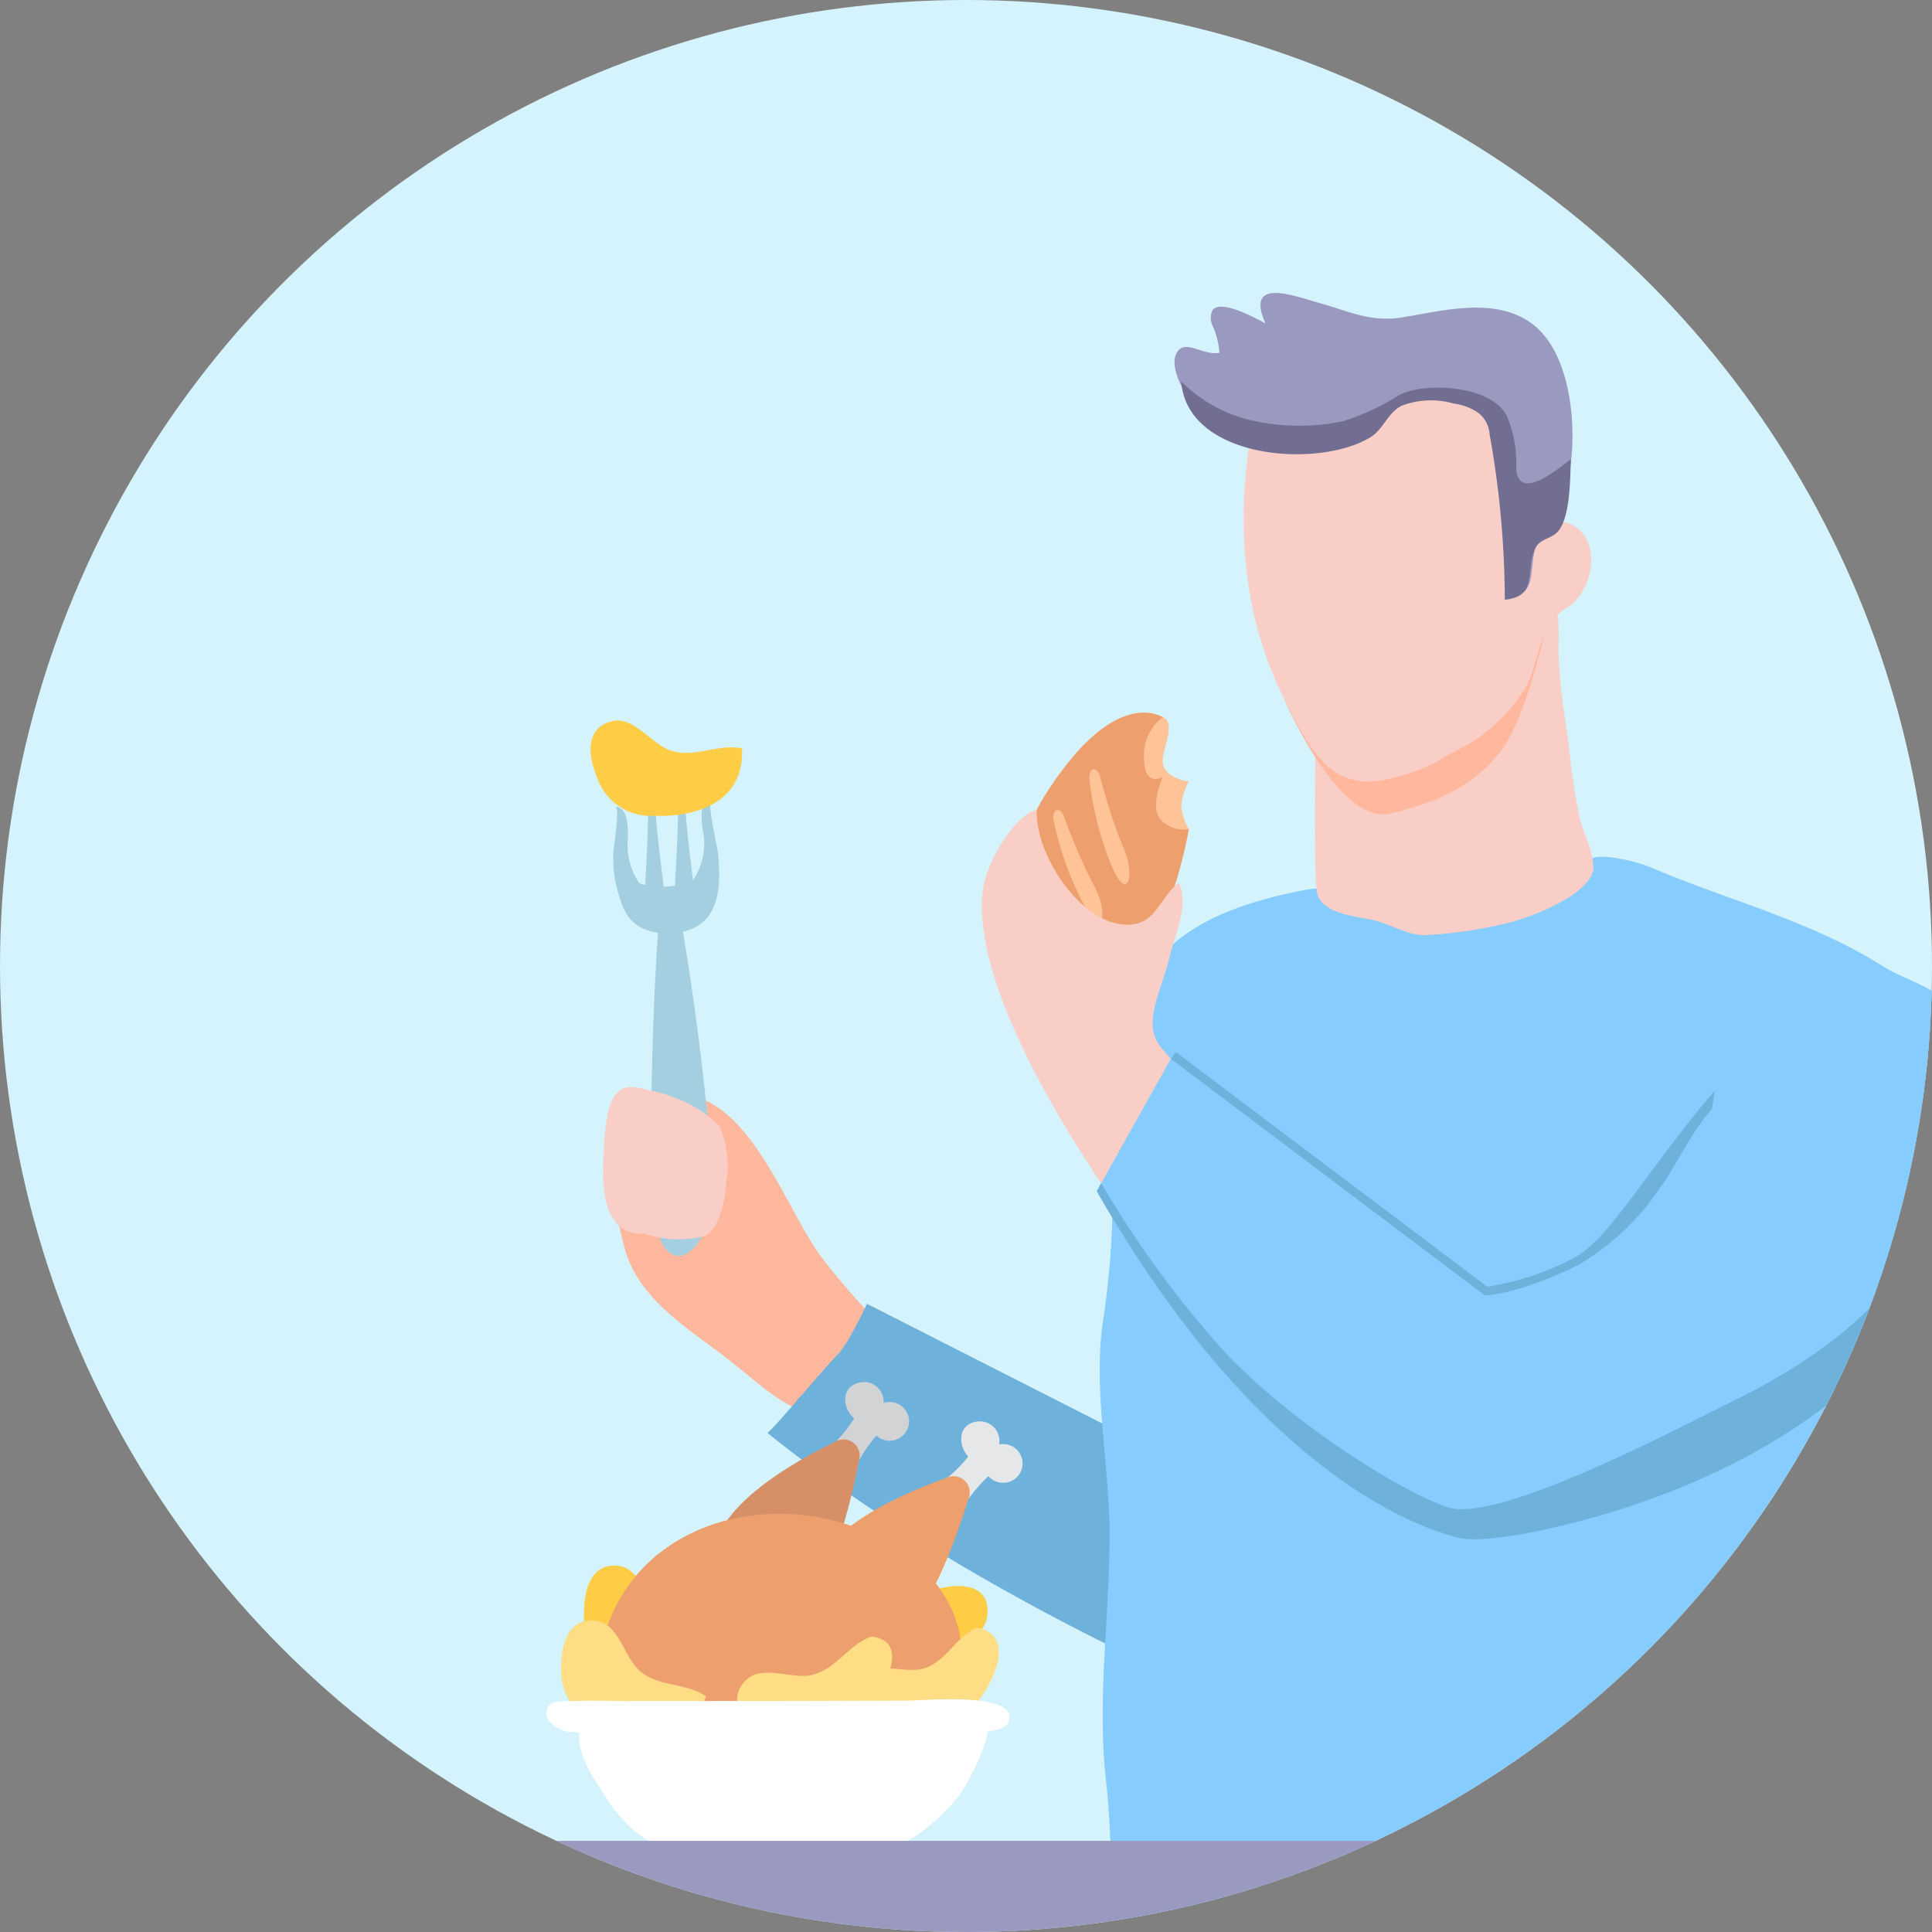
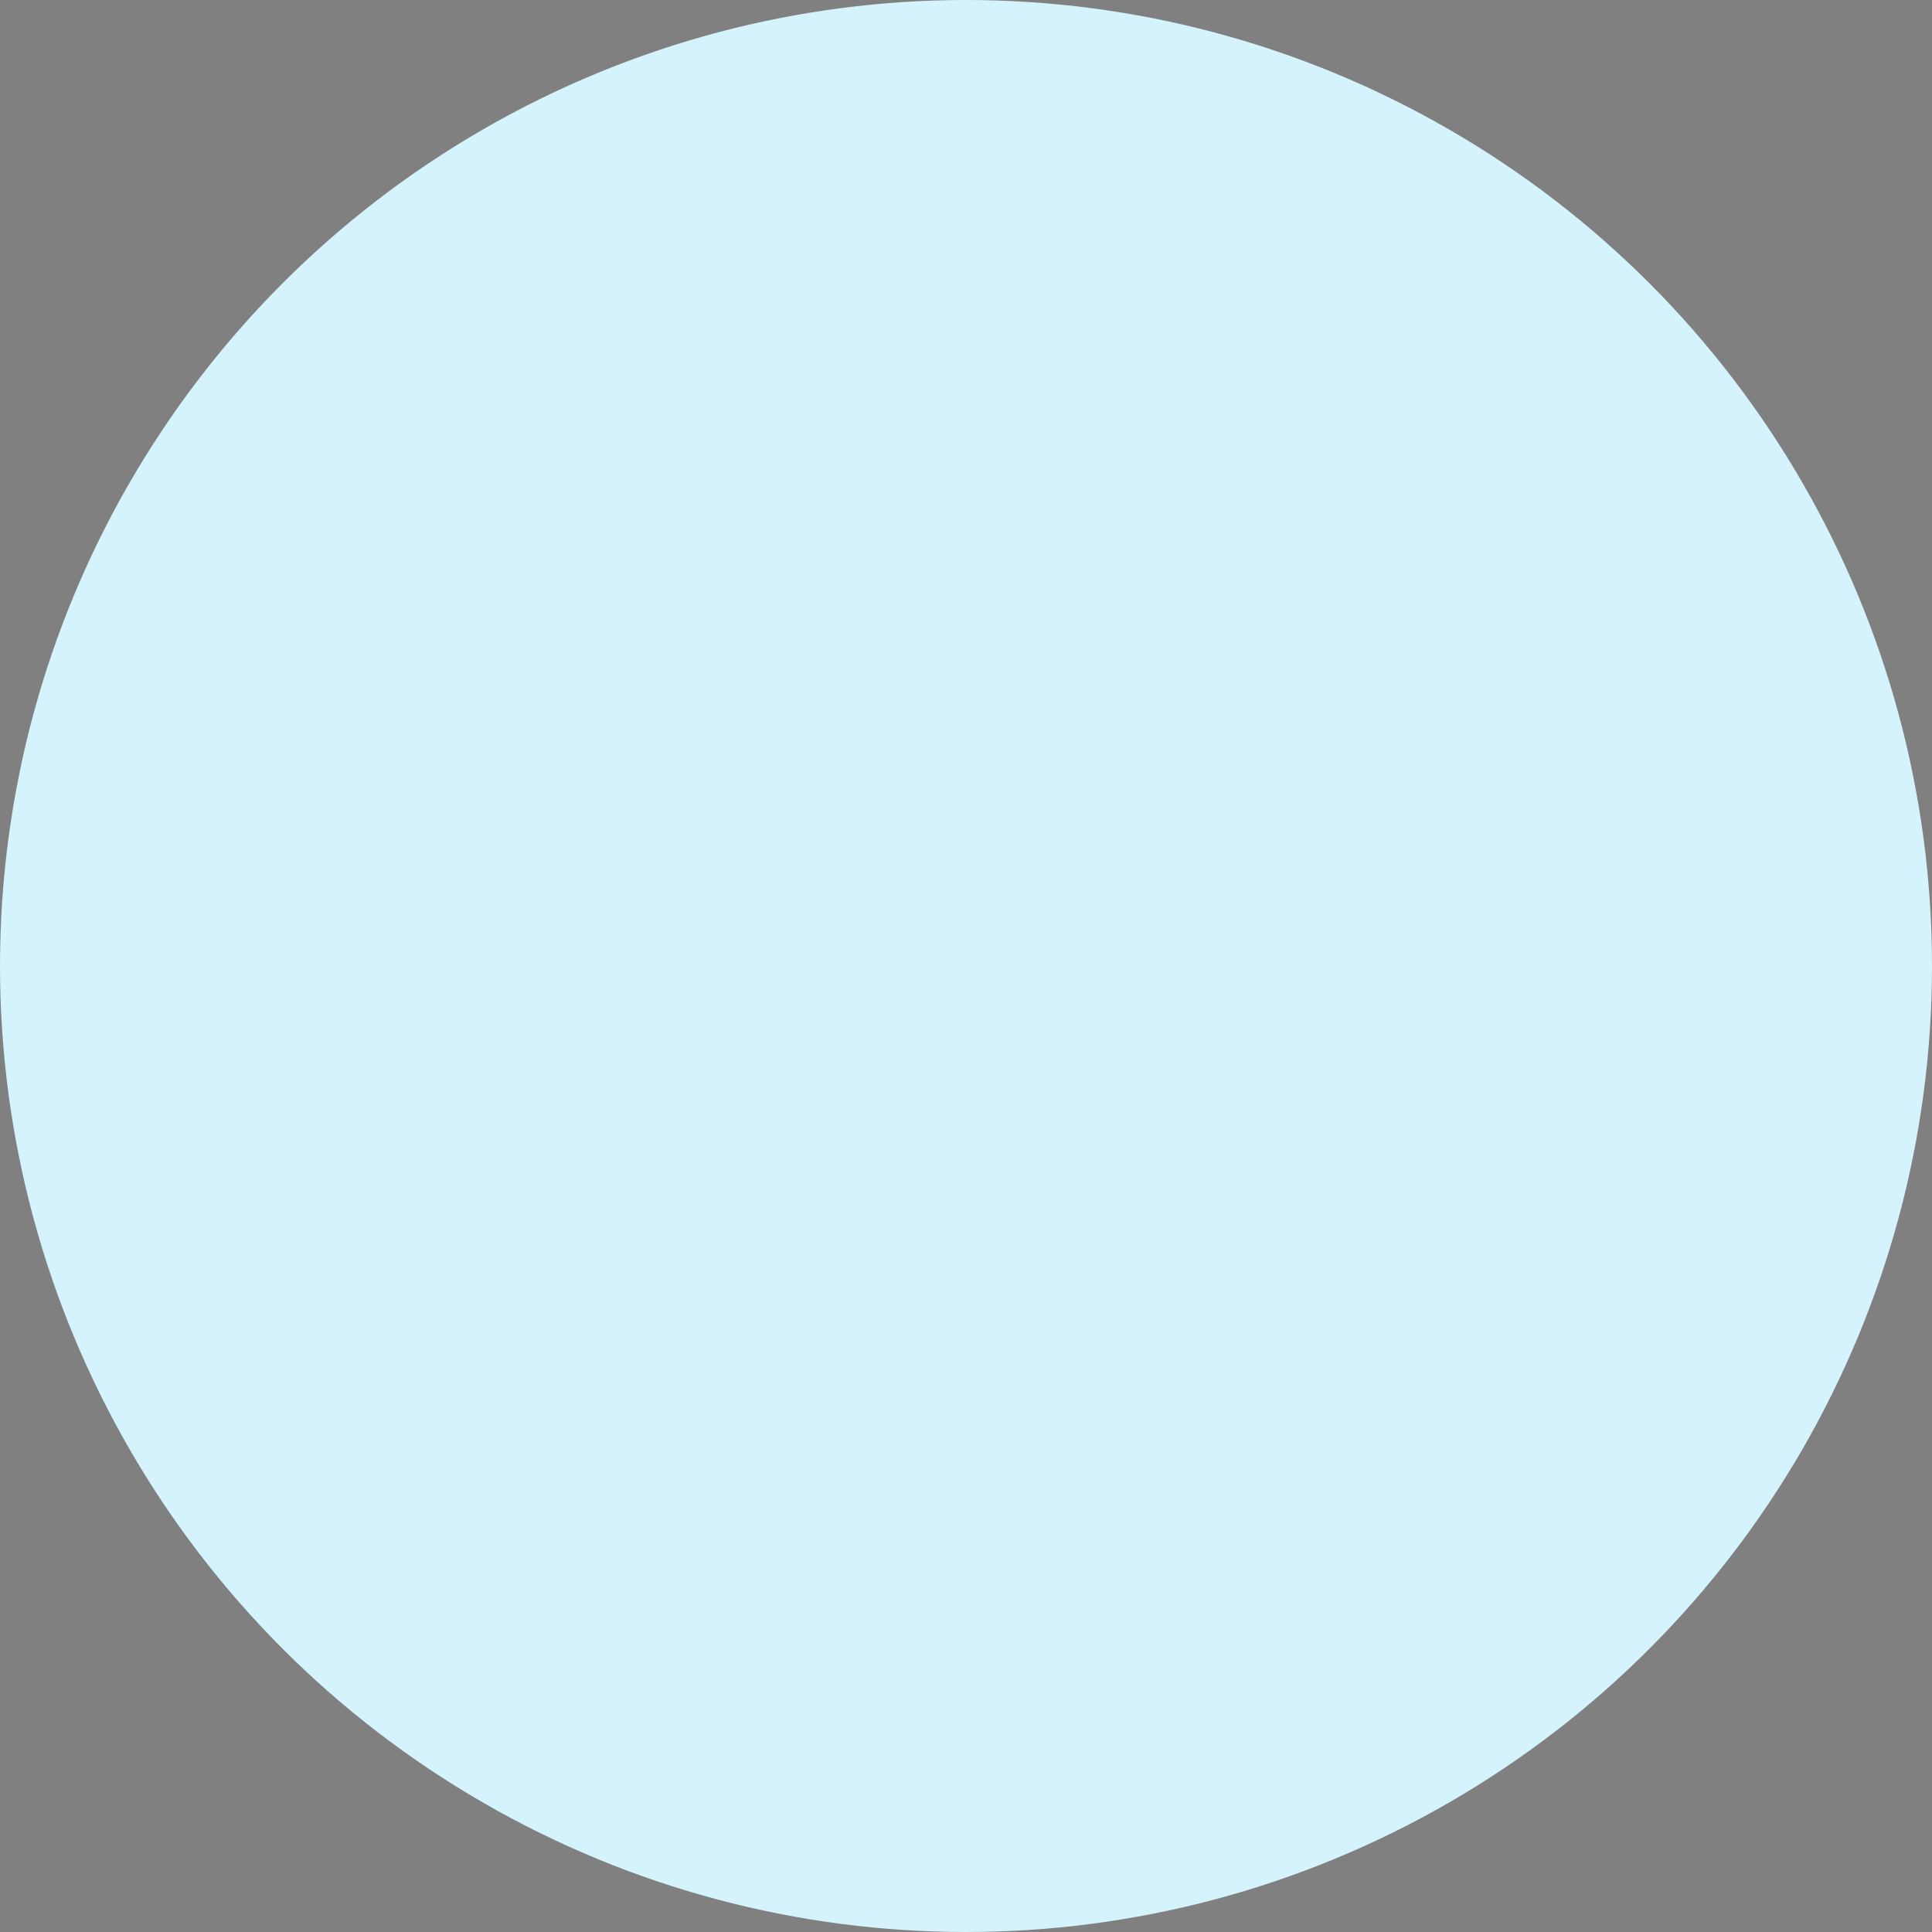
<svg xmlns="http://www.w3.org/2000/svg" width="115" height="115" viewBox="0 0 115 115">
  <rect x="0" y="0" width="115" height="115" fill="#808080" stroke="none" />
  <defs>
    <clipPath id="clip-path">
-       <circle id="Ellipse_782" data-name="Ellipse 782" cx="57.5" cy="57.5" r="57.5" transform="translate(-1341.11 1938.83)" fill="none" />
-     </clipPath>
+       </clipPath>
  </defs>
  <g id="Nutrition" transform="translate(1341.11 -1938.83)">
    <circle id="Ellipse_781" data-name="Ellipse 781" cx="57.5" cy="57.5" r="57.5" transform="translate(-1341.11 1938.83)" fill="#d4f3fc" />
    <g id="Group_7699" data-name="Group 7699">
      <g id="Group_7698" data-name="Group 7698" clip-path="url(#clip-path)">
        <g id="Group_7697" data-name="Group 7697">
          <g id="Group_7696" data-name="Group 7696">
            <path id="Path_13324" data-name="Path 13324" d="M-1267.132,2123.341c.026-2.869.563-7.379-1.858-9.574-1.278-1.158-7.441-1.747-8.455-.24a2.637,2.637,0,0,0-.284,2.1c.8,3.677,1.269,7.778,2.417,11.319.564,1.741,1.566,10.257,1.707,10.655,1.024,2.9,5.174,1.886,6.478-.46C-1266.021,2135.153-1267.151,2125.438-1267.132,2123.341Z" fill="#22272e" />
            <g id="Group_7695" data-name="Group 7695">
              <g id="Group_7680" data-name="Group 7680">
                <g id="Group_7675" data-name="Group 7675">
                  <path id="Path_13325" data-name="Path 13325" d="M-1300.079,2004.044c-.881-.145-.44,2.076-1.17,1.538-.164-.12-.715-1.109-.994-.9a5.19,5.19,0,0,0-1.129,1.187c-1.586,2.247-1.233,4.661-.575,7.195.809,3.116,3.836,4.851,6.259,6.738,2.141,1.667,4.318,3.983,7.051,3.216.541-.153,4.639-2.263,4.892-1.957-2.363-2.856-4.143-4.387-6.411-7.327C-1294.168,2011.126-1296.271,2004.67-1300.079,2004.044Z" fill="#ffb89e" />
                </g>
                <g id="Group_7676" data-name="Group 7676">
                  <path id="Path_13326" data-name="Path 13326" d="M-1301.681,1992.614c-.124-.011,0,.012-.124-.011-.5,5.493-.772,16.787-.29,19.048.678,3.185,2.651,2.047,3.269-.576.464-1.969-.886-13.043-1.942-18.459A1.789,1.789,0,0,1-1301.681,1992.614Z" fill="#a3cfe0" />
                </g>
                <g id="Group_7677" data-name="Group 7677">
                  <path id="Path_13327" data-name="Path 13327" d="M-1298.743,1986.361c-.735.116-.627,1.226-.557,1.75a3.942,3.942,0,0,1-.536,3.078,4.367,4.367,0,0,1-3.215.222,4,4,0,0,1-.686-2.653c0-.58.059-1.86-.754-1.919.3.022-.088,2.393-.1,2.628a7.283,7.283,0,0,0,.313,2.626c.209.62.535,2.474,3.274,2.271,3.094-.228,2.709-3.385,2.657-4.579C-1298.357,1989.459-1299.1,1986.418-1298.743,1986.361Z" fill="#a3cfe0" />
                </g>
                <g id="Group_7678" data-name="Group 7678">
                  <path id="Path_13328" data-name="Path 13328" d="M-1302.542,1987.126c.039,1.16-.2,4.913-.2,5l1.191-.07c0-.108-.494-3.761-.531-4.886Z" fill="#a3cfe0" />
                </g>
                <g id="Group_7679" data-name="Group 7679">
                  <path id="Path_13329" data-name="Path 13329" d="M-1300.761,1987.03c.038,1.159-.2,4.913-.2,5l1.191-.071c-.005-.107-.494-3.76-.532-4.886Z" fill="#a3cfe0" />
                </g>
                <path id="Path_13330" data-name="Path 13330" d="M-1301.277,1983.473c-1.049-.394-2.134-2.006-3.376-1.719-1.729.4-1.4,2.218-.908,3.372a3.364,3.364,0,0,0,3.344,2.262c2.731.107,5.416-.909,5.278-4.011C-1298.433,1983.072-1299.821,1984.02-1301.277,1983.473Z" fill="#ffcc46" />
                <path id="Path_13331" data-name="Path 13331" d="M-1298.3,2005.857a6.794,6.794,0,0,0-2.485-1.621,7.962,7.962,0,0,0-1.692-.509c-.182-.042-.354-.082-.5-.122-1.89-.506-1.981,1.58-2.151,2.89v.008c-.073,1.788-.6,5.876,2.356,5.759a6.379,6.379,0,0,0,3.363.2c1-.137,1.435-1.909,1.525-3.27A5.706,5.706,0,0,0-1298.3,2005.857Z" fill="#f9cec7" />
                <path id="Path_13332" data-name="Path 13332" d="M-1258.592,2016.779a15.916,15.916,0,0,0-10.012-3.907c-.779,2.369-1.53,4.746-2.318,7.112-.593,3.273-.924,5.433-.924,5.433l-14.091-7.166-3.568-1.815c-.39.822-.785,1.592-1.158,2.214-.14.232-.313.478-.5.726-.366.341-1.321,1.45-2.248,2.521-.09.089-.176.18-.267.268l.02.017c-.776.9-1.491,1.708-1.767,1.944,12.133,9.786,28.023,16.166,28.023,16.166a111.371,111.371,0,0,0,9.863-22.6C-1257.878,2017.375-1258.232,2017.073-1258.592,2016.779Z" fill="#6eb2db" />
              </g>
              <path id="Path_13333" data-name="Path 13333" d="M-1301.755,2034.956c-.813-.77-1.188-2.677-2.444-2.9-1.748-.3-2.155,1.5-2.145,2.756a3.362,3.362,0,0,0,2.2,3.383c2.475,1.158,5.345,1.264,6.422-1.649C-1298.978,2035.691-1300.625,2036.025-1301.755,2034.956Z" fill="#ffcc46" />
              <path id="Path_13334" data-name="Path 13334" d="M-1284.766,2037.786c.64-.893,2.253-1.5,2.416-2.758.227-1.745-1.311-1.911-2.378-1.74a3.4,3.4,0,0,0-2.834,2.585c-.941,2.565-.981,5.38,1.512,6.058C-1285.341,2040.591-1285.654,2039.026-1284.766,2037.786Z" fill="#ffcc46" />
              <path id="Path_13335" data-name="Path 13335" d="M-1290.065,2025.915a9.77,9.77,0,0,1,1.12-1.636,1.159,1.159,0,0,0,1.927-1.067,1.167,1.167,0,0,0-1.38-.905,1.19,1.19,0,0,0-.118.031,1.163,1.163,0,0,0-.022-.32,1.167,1.167,0,0,0-1.38-.9c-1.171.244-1.062,1.529-.349,2.136a7.43,7.43,0,0,1-1.16,1.454A6.437,6.437,0,0,1-1290.065,2025.915Z" fill="#d1d3d4" fill-rule="evenodd" />
              <path id="Path_13336" data-name="Path 13336" d="M-1291.418,2024.663c-3.531,1.715-6.134,3.692-6.929,5.592-1.332,3.185,1.962,5.529,4.945,3.99,1.3-.672,2.559-4.035,3.433-8.537A.959.959,0,0,0-1291.418,2024.663Z" fill="#d68f67" fill-rule="evenodd" />
              <path id="Path_13337" data-name="Path 13337" d="M-1283.938,2036.417c.253,1.9-.791,3.794-2.537,5.282h-17.194v.516a4.551,4.551,0,0,1-1.806-4.265c.656-5.92,5.667-9.178,11.158-9.006C-1289.159,2029.1-1284.486,2032.321-1283.938,2036.417Z" fill="#eda06d" fill-rule="evenodd" />
              <path id="Path_13338" data-name="Path 13338" d="M-1283.566,2028.193a9.773,9.773,0,0,1,1.291-1.5,1.16,1.16,0,0,0,2.032-.852,1.167,1.167,0,0,0-1.274-1.049,1.144,1.144,0,0,0-.12.018,1.227,1.227,0,0,0,.013-.321,1.167,1.167,0,0,0-1.274-1.049c-1.191.115-1.222,1.4-.579,2.085a7.4,7.4,0,0,1-1.312,1.319A6.425,6.425,0,0,1-1283.566,2028.193Z" fill="#e6e7e8" fill-rule="evenodd" />
              <path id="Path_13339" data-name="Path 13339" d="M-1284.775,2026.8c-3.7,1.322-6.5,3-7.495,4.806-1.671,3.021,1.349,5.709,4.481,4.5,1.367-.527,2.983-3.733,4.341-8.114A.959.959,0,0,0-1284.775,2026.8Z" fill="#eda06d" fill-rule="evenodd" />
              <path id="Path_13340" data-name="Path 13340" d="M-1237.838,2091.1c-5.052-.005-10.231-.45-15.131,1.053-3.881,1.192-7.631,2.838-8.488,8.333-.444,2.854,8.69,6.03,20.925,5.795,20.689-.4,20.8-7.248,20.2-9.309C-1221.989,2091.364-1233.32,2091.1-1237.838,2091.1Zm14.65,7.067c-.252,3.8-10.251,3.978-12.735,4.148a62.252,62.252,0,0,1-16.207-.754h-.012c-3.261-.623-8.57-2.286-3.879-5.45,3.4-2.293,7.588-3.081,11.624-3.184,4.377-.111,8.081-.794,12.277.569C-1229.8,2094.245-1222.952,2094.6-1223.188,2098.166Z" fill="#a9d4e7" />
              <path id="Path_13341" data-name="Path 13341" d="M-1224.432,2016.143c-4.967-3.147-11.414-2.414-16.513.008-4.588,2.18-6.2,4.864-8.38,9.166-3.388,6.685-2.528,13.972-1.523,21.114.922,6.556-.313,13.231,1.265,19.789.245,1.016.419,3.878,2.357,3.481,2.788-.572,1.234-5.918.97-7.535a123.63,123.63,0,0,1-.981-14.51c-.247-5.833-.389-12.4,1.5-17.968,1.923-5.675,5.656-8.651,11.556-9.03,3.977-.255,7.5-.77,10.162,2.686,7.341,9.519,3.6,25.083,2.989,35.993-.235,4.218-1.69,16.064-.068,16.6,2.229.738,2.145-2.529,2.286-4.238.642-7.761,1.531-15.5,2.338-23.247.344-3.3.673-6.6.962-9.9C-1214.814,2030.5-1217.193,2020.728-1224.432,2016.143Z" fill="#a9d4e7" />
              <path id="Path_13342" data-name="Path 13342" d="M-1229.865,2115.926c-.05-.628-.083-1.238-.1-1.813-.18-5.917-.046-11.594.046-17.531.084-5.5.187-11,.011-16.486-.071-2.217-3.73-1.916-3.659.3.187,5.78.058,11.577-.024,17.372-.072,5.014.138,10.014.064,15.025-.065,4.359.016,9.746,1.545,13.587,1.79,4.5,3.269,1.317,4.051-.53A22.418,22.418,0,0,1-1229.865,2115.926Z" fill="#a9d4e7" />
              <path id="Path_13343" data-name="Path 13343" d="M-1222.522,2021.623c-.7-1.453-1.885-2.231-3.441-.528-1.375,1.505-1.611,4.609-1.95,6.446-2.155,11.7-1.787,44.475.069,48.182,2.719-4.88,1.712-37.229,4.19-46.926.551-2.158,2.206-4.367,1.35-6.661C-1222.37,2021.958-1222.443,2021.786-1222.522,2021.623Z" fill="#a9d4e7" />
              <path id="Path_13344" data-name="Path 13344" d="M-1249.049,2081.441c.194,19.209,2.252,38.628-1.849,57.563-.376,1.734,4.172,2,4.543.281,4.1-18.935,2.044-38.354,1.849-57.563C-1244.523,2079.961-1249.067,2079.674-1249.049,2081.441Z" fill="#a9d4e7" />
              <path id="Path_13345" data-name="Path 13345" d="M-1219.308,2110.71c-.073-8.631.155-17.26.373-25.887.031-1.251.374-3.785-.364-4.888-.68-1.016-3-2.124-3.005.124-.015,11.934-2,24.49-.981,36.321.387,4.505.521,9.428,2.336,13.6.49,1.126,1.652,3.723,3.037,3.827,4.362.328.62-6.162.2-7.665C-1219,2121.446-1219.267,2115.6-1219.308,2110.71Z" fill="#a9d4e7" />
              <path id="Path_13346" data-name="Path 13346" d="M-1259.582,2099.228c-.077-5.271-.2-10.544-.023-15.8.066-2.017-3.33-2.29-3.4-.274-.164,4.99-.068,9.994.011,15,.084,5.4.209,10.564.042,15.946-.017.522-.047,1.077-.094,1.649a20.036,20.036,0,0,1-1.794,9.026c.725,1.681,2.1,4.575,3.76.483,1.419-3.493,1.494-8.394,1.434-12.359C-1259.711,2108.336-1259.516,2103.789-1259.582,2099.228Z" fill="#a9d4e7" />
              <path id="Path_13347" data-name="Path 13347" d="M-1236.729,2069.4c-6.088.192-12,1.2-17.39,4.24-3.182,1.8-6.159,6.056-4.536,9.04a5.433,5.433,0,0,0,3.182,2.374c5.289,1.836,11.531,1.145,17.014,1.052,5.682-.1,16.942,1.2,20.421-4.624C-1212.544,2072.286-1231.508,2069.234-1236.729,2069.4Z" fill="#f7bc7b" />
              <path id="Path_13348" data-name="Path 13348" d="M-1217.2,2077.233c.581,1.823-7.319,5.566-8.771,5.974a63.137,63.137,0,0,1-9.368,1.908,41.892,41.892,0,0,1-21.126-3.122,68.4,68.4,0,0,1-6.276-3.971c-1.351.688-2.318,1.9-3.73,2.579.955,5.25,11.342,8.413,15.865,9.159a58.133,58.133,0,0,0,21.089-.777c5.73-1.248,13.859-4.683,12.514-11.012C-1217.054,2077.73-1217.119,2077.483-1217.2,2077.233Z" fill="#e5a66a" />
              <path id="Path_13349" data-name="Path 13349" d="M-1290.051,2105.01c-1.179-1.116-6.806-1.638-7.711-.163a2.709,2.709,0,0,0-.232,2.045c.779,3.57,1.256,7.554,2.348,10.987a98.031,98.031,0,0,1,1.786,10.65c.006.5,4.648,1.488,5.807-.8.983-1.944-.172-11.382-.181-13.421C-1288.248,2111.514-1287.816,2107.124-1290.051,2105.01Z" fill="#22272e" />
              <g id="Group_7681" data-name="Group 7681">
-                 <path id="Path_13350" data-name="Path 13350" d="M-1290.626,2086.541c-1.455-5.006-2.665-13.5-7.466-15.846a19.248,19.248,0,0,0-4.41-1.5,11.267,11.267,0,0,0-4.911-.082c-3.974,1.02-2.539,7.247-1.775,10.836,1.974,9.279,8.923,36.647,11.049,40.525a12.615,12.615,0,0,0,5.99.062,8.092,8.092,0,0,0,4.39-2.022c.75-3.061.189-6.925-.138-10.883C-1288.474,2100.668-1288.694,2093.193-1290.626,2086.541Z" fill="#32476c" />
-               </g>
+                 </g>
              <g id="Group_7682" data-name="Group 7682">
                <path id="Path_13351" data-name="Path 13351" d="M-1254.779,2057.5c-3.767-3.331-13.059.59-18.3,1.75-6.686,1.48-13.379,2.863-20.058,4.545-5.076,1.277-13.214,2.44-15.973,6.607-2.166,3.271-.252,9.19,1.763,12.032,2.654,3.741,6.3,2.776,10.424,2.217,8.375-1.136,16.906-2.939,25.356-3.277,1,5.626,6.208-.93,10.261-1.965,6.046-1.544,15.675-2.11,14.774-9.149C-1247.132,2065.576-1251.235,2060.634-1254.779,2057.5Z" fill="#32476c" />
              </g>
              <g id="Group_7683" data-name="Group 7683">
                <path id="Path_13352" data-name="Path 13352" d="M-1277.833,2082.848c-3.192-4.966-7.39-5.316-11.768-1.713-2.576,2.12-2.783,3.73-2.221,6.8.058.317.118.633.182.95,1.5,7.408,4.527,14.488,7.235,21.512,2,5.191,8.174,20.339,8.431,20.443a17.847,17.847,0,0,0,7.466-2.581,19.46,19.46,0,0,0,2.191-1.513,16.341,16.341,0,0,0,.151-1.7c.3-7.823-.619-17.4-3.191-24.565A89.382,89.382,0,0,0-1277.833,2082.848Z" fill="#3c5376" />
              </g>
              <g id="Group_7684" data-name="Group 7684">
-                 <path id="Path_13353" data-name="Path 13353" d="M-1245.287,2057.644a8.232,8.232,0,0,0-1.675.387,54.212,54.212,0,0,0-5.761,2.86c-3.408,1.626-6.819,3.272-10.154,5.059-4.606,2.468-22.548,11.644-26.853,14.88-5.079,3.82-.394,6.6,2.325,9.673,2.276,2.569-2.032,7.9,3.193,6.049,7.033-2.494,19.175-6.207,26.256-8.78,7.144-2.594,13.107-3.91,19.379-8.566,4.276-3.173,11.966-11.025,8.912-16.351C-1231.835,2059.074-1240.745,2057.126-1245.287,2057.644Z" fill="#3c5376" />
-               </g>
+                 </g>
              <path id="Path_13354" data-name="Path 13354" d="M-1303.113,2038.212c-.814-.77-1.189-2.677-2.445-2.9-1.748-.3-2.155,1.5-2.145,2.756a3.364,3.364,0,0,0,2.2,3.383c2.476,1.159,5.345,1.265,6.422-1.648C-1300.337,2038.947-1301.984,2039.281-1303.113,2038.212Z" fill="#ffdd85" />
              <path id="Path_13355" data-name="Path 13355" d="M-1292.9,2038.554c-1.1.2-2.862-.623-3.78.262-1.278,1.231-.064,2.624.955,3.359a3.364,3.364,0,0,0,4.031.221c2.4-1.312,5.421-5.8,2.465-6.154C-1290.665,2036.749-1291.368,2038.275-1292.9,2038.554Z" fill="#ffdd85" />
              <path id="Path_13356" data-name="Path 13356" d="M-1286.231,2038.17c-1.034.253-2.8-.465-3.591.449-1.1,1.272.21,2.575,1.261,3.243a3.184,3.184,0,0,0,3.881.011c2.159-1.409,4.555-5.647,1.725-6.157C-1284.28,2036.286-1284.8,2037.818-1286.231,2038.17Z" fill="#ffdd85" />
              <g id="Group_7686" data-name="Group 7686">
                <g id="Group_7685" data-name="Group 7685">
                  <path id="Path_13357" data-name="Path 13357" d="M-1282.777,2040.3c-1.126-.546-5.135.67-6.464.7-4.237.083-8.583.157-12.825.1-.83-.011-3-.323-3.741-.05-1.526.563-.617,2.605.077,3.691,1.155,1.808,2.013,3.4,4.658,4.313,1.938.042,5.266-.017,7.205,0,1.685.011,3.378,0,5.066-.063,1.8-.069,4.095-2.352,4.8-3.317C-1283.392,2044.846-1281.3,2041.016-1282.777,2040.3Z" fill="#fff" />
                </g>
              </g>
              <g id="Group_7688" data-name="Group 7688">
                <g id="Group_7687" data-name="Group 7687">
                  <path id="Path_13358" data-name="Path 13358" d="M-1287.068,2040.057c-2.56.005-5.119.019-7.679.021l-9.043.006c-1,0-2.037-.056-3.033,0a7.244,7.244,0,0,0-1.217.047.694.694,0,0,0-.537.58c-.12.535.6,1.062,1.258,1.2a15.322,15.322,0,0,0,2.734.009q4.387,0,8.776-.012c3.526-.009,7.051-.011,10.577-.029,1.026-.005,3.849.346,4.167-.593C-1280.461,2039.505-1286.128,2040.055-1287.068,2040.057Z" fill="#fff" />
                </g>
              </g>
              <path id="Path_13359" data-name="Path 13359" d="M-1228.911,1996.417c-4.4-2.8-9.351-3.988-13.99-5.976-.869-.372-2.956-.828-3.494-.492a1.653,1.653,0,0,0-.785.946c-.624-.334.226-.53-.526-.753-2.773-.82-5.285-2.855-8.218-1.813-1.305.464-2.331,1.654-3.463,2.409-1.919,1.279-2.43.744-4.223,1.1-6.436,1.272-10.479,3.779-10.91,10.6-.175,2.773-.28,5.543-.367,8.328a50.441,50.441,0,0,1-.543,6.535c-.653,4.078.352,8.649.366,12.793.016,5.023-.78,9.851-.194,14.906.484,4.182-.008,8.8,1.758,12.723,1.8,4.01,11.195,5.582,15.019,5.437,3.461-.131,6.637,1.018,10.1.764,4.957-.363,9.989.378,14.915-.463,7.042-1.2,7.493-10.506,6.951-16.052-.825-8.428.143-16.749.961-25.136.479-4.915.929-9.84,1.167-14.774.114-2.356.8-6.072-.272-8.308C-1225.352,1997.752-1227.8,1997.122-1228.911,1996.417Z" fill="#86ccff" />
              <path id="Path_13360" data-name="Path 13360" d="M-1247.665,1983.761c-.227-1.974-.621-3.977-.672-5.967-.027-1.075.132-2.546-.377-3.367-.917,1.2-1.484,3-2.328,4.357-1.166,1.867-3.209,3.6-5.094,3.733-.828.058-6.331-5.553-6.454-4.806-.13.791-.228,4.808-.249,8.392-.015,2.792.017,5.321.119,5.856.25,1.311,2.53,1.433,3.448,1.662,1.054.264,2.048.961,3.186.863h0a26.79,26.79,0,0,0,4.984-.778c1.339-.378,4.193-1.482,4.772-2.877.314-.758-.552-2.471-.739-3.271A33.537,33.537,0,0,1-1247.665,1983.761Z" fill="#f9cec7" />
              <path id="Path_13361" data-name="Path 13361" d="M-1258.322,1987.247c2.3-.572,4.8-1.388,6.579-3.758s3.029-9.062,3.029-9.062-4.726,6.309-8.822,7.21a9.684,9.684,0,0,1-7.159-1.253S-1261.456,1988.028-1258.322,1987.247Z" fill="#ffb89e" />
              <path id="Path_13362" data-name="Path 13362" d="M-1248.343,1969.829c-1-.129-1.853,1.6-2.826.834-.512-.4-.125-1.472-.161-2.01-.174-2.683-.3-5.564-1.666-7.959-1.037-1.819-2.873-1.337-4.244-.447-1.5.977-3.859.666-4.967,2.242-.317.452-.171.768-.044,1.206-.511.082-1.019.149-1.484.2a5.455,5.455,0,0,1-1.143-.033,6.121,6.121,0,0,0-1.074-.047c-.727.055-.645.522-.757,1.2-.089.533-.15,1.071-.2,1.609a27.434,27.434,0,0,0,.078,6.795,22.608,22.608,0,0,0,2.132,6.961c.3.584.664,1.331,1.1,2.075,1.017,1.752,2.054,2.926,4.149,2.9a10.694,10.694,0,0,0,4.688-1.686,9.962,9.962,0,0,0,4.558-4.086c.758-1.57.683-3.55,2.338-4.561C-1246.024,1973.9-1245.628,1970.179-1248.343,1969.829Z" fill="#f9cec7" />
              <g id="Group_7689" data-name="Group 7689">
                <path id="Path_13363" data-name="Path 13363" d="M-1254.172,1972.845l0,0,0,0Z" fill="#e5bdb0" />
              </g>
              <g id="Group_7690" data-name="Group 7690">
                <path id="Path_13364" data-name="Path 13364" d="M-1250.025,1958.022c-2.2-1.521-5.2-.691-7.625-.3-1.92.311-3.219-.39-5.017-.884-1.4-.384-4.354-1.548-3.119,1.244-.554-.3-2.713-1.495-3.165-.761a1.107,1.107,0,0,0,.005.867,4.831,4.831,0,0,1,.422,1.639c-.882.19-1.919-.728-2.433-.148-.9,1.018.953,3.621,1.772,4.253a9.232,9.232,0,0,0,5.644,1.481,7.643,7.643,0,0,0,3.679-1.108c.628-.4.905-1.03,1.622-1.345a7.379,7.379,0,0,1,4.536-.067c1.277.365,1.082.809,1.416,2.143.75,2.99.36,6.3,1.181,9.222,1.637.1.892-2.292,1.58-3.127.549-.668,1.2-.4,1.521-1.5.2-.71.058-1.495.224-2.216C-1247.163,1964.7-1247.483,1959.778-1250.025,1958.022Z" fill="#9a99bf" />
              </g>
              <g id="Group_7691" data-name="Group 7691">
-                 <path id="Path_13365" data-name="Path 13365" d="M-1250.861,1966.656a7.106,7.106,0,0,0-.561-3.072c-.9-1.775-4.716-2.053-6.357-1.264a14.17,14.17,0,0,1-3.4,1.584,12.787,12.787,0,0,1-5.253-.011,8.662,8.662,0,0,1-4.368-2.36c.342,4.637,8.191,5.226,11.277,3.314.756-.468,1-1.425,1.836-1.863a4.928,4.928,0,0,1,3.129-.127,3.252,3.252,0,0,1,1.453.556,1.777,1.777,0,0,1,.667,1.3,56.337,56.337,0,0,1,.9,9.818c1.975-.208,1.232-1.683,1.77-2.978.29-.7,1.018-.614,1.424-1.123.717-.9.693-3.161.737-4.264C-1248.311,1966.671-1250.769,1968.815-1250.861,1966.656Z" fill="#716e91" />
-               </g>
+                 </g>
              <path id="Path_13366" data-name="Path 13366" d="M-1271.626,1989.625l1.275-1.448a3.379,3.379,0,0,1-.45-1.384,3.743,3.743,0,0,1,.45-1.434s-1.607-.228-1.552-1.281,1.148-2.748-.724-2.695-1.26,3.976-1.26,3.976Z" fill="#fec397" />
              <path id="Path_13367" data-name="Path 13367" d="M-1280.942,1991.724s.061-3.326,3.442-7.538,5.6-2.66,5.6-2.66a2.8,2.8,0,0,0-1.109,2.438c0,1.774,1.109,1.109,1.109,1.109s-.887,1.995,0,2.66a1.8,1.8,0,0,0,1.552.444s-.887,5.542-3.547,8.867S-1283.108,2000.148-1280.942,1991.724Z" fill="#eda06d" />
              <path id="Path_13368" data-name="Path 13368" d="M-1275.6,1985.139a30.06,30.06,0,0,0,1.406,4.266c.665,1.657.173,3.071-.7,1.075a19.046,19.046,0,0,1-1.376-5.341C-1276.274,1984.495-1275.785,1984.4-1275.6,1985.139Z" fill="#fec397" />
              <path id="Path_13369" data-name="Path 13369" d="M-1277.737,1987.532a30.1,30.1,0,0,0,1.8,4.115c.818,1.588.461,3.041-.6,1.137a19.036,19.036,0,0,1-1.871-5.189C-1278.468,1986.954-1277.99,1986.813-1277.737,1987.532Z" fill="#fec397" />
              <g id="Group_7692" data-name="Group 7692">
                <path id="Path_13370" data-name="Path 13370" d="M-1270.934,1991.366c-1.112.83-1.333,2.429-2.944,2.505-2.869.136-5.672-4.252-5.516-6.85-1.4.353-2.908,3.136-3.152,4.454-1.152,6.2,6.643,17.321,7.858,19.052,2.229-.749,2.263-2.195,3.887-3.814,1.993-1.987.326-3.786-1.168-5.5-1.238-1.419.018-3.445.471-5.4C-1271.206,1994.549-1270.305,1992.674-1270.934,1991.366Z" fill="#f9cec7" />
              </g>
              <path id="Path_13371" data-name="Path 13371" d="M-1253.506,2050.111v1.613a.538.538,0,0,0,1.076,0v-1.613A.538.538,0,0,0-1253.506,2050.111Z" fill="#9cc3d2" />
              <path id="Path_13372" data-name="Path 13372" d="M-1249,2052.934a.538.538,0,0,0-1.075,0,3.372,3.372,0,0,0,.275,1.482.54.54,0,0,0,.736.193.55.55,0,0,0,.193-.736A2.2,2.2,0,0,1-1249,2052.934Z" fill="#9cc3d2" />
              <path id="Path_13373" data-name="Path 13373" d="M-1246.447,2052.329v1.009a.538.538,0,0,0,1.075,0v-1.009A.538.538,0,0,0-1246.447,2052.329Z" fill="#9cc3d2" />
-               <path id="Path_13374" data-name="Path 13374" d="M-1240.683,2051.35c.051.054-.007-.042-.005-.017-.013-.052-.033-.155-.031-.133a4.6,4.6,0,0,1-.014-.484.538.538,0,0,0-1.076,0,1.966,1.966,0,0,0,.36,1.389.54.54,0,0,0,.76,0,.544.544,0,0,0,.007-.752Z" fill="#9cc3d2" />
+               <path id="Path_13374" data-name="Path 13374" d="M-1240.683,2051.35a4.6,4.6,0,0,1-.014-.484.538.538,0,0,0-1.076,0,1.966,1.966,0,0,0,.36,1.389.54.54,0,0,0,.76,0,.544.544,0,0,0,.007-.752Z" fill="#9cc3d2" />
              <path id="Path_13375" data-name="Path 13375" d="M-1236.949,2050.371a7.335,7.335,0,0,0-.221,2.16.538.538,0,0,0,1.076,0,6.344,6.344,0,0,1,.182-1.874C-1235.708,2049.992-1236.746,2049.71-1236.949,2050.371Z" fill="#9cc3d2" />
              <path id="Path_13376" data-name="Path 13376" d="M-1252.381,2055.79c-6.911.006-14.452.767-21.076-1.239l.067-3.327c-.348,3.1-1.62,7.557-.135,10.019,1.347,2.236,6.16,2.969,8.173,3.414,6.439,1.424,29.045,1.183,33.736.772,5.524-.484,5.98-1.644,4.675-9.353C-1235.47,2057.84-1243.805,2055.783-1252.381,2055.79Z" fill="#88bbd6" />
              <g id="Group_7693" data-name="Group 7693">
                <path id="Path_13377" data-name="Path 13377" d="M-1308.536,2108.782v-46.54c0-2.252,1.055-6.309-2.353-6.916-2.732-.487-5.038,1.024-4.977,3.442.228,9.051,0,18.132,0,27.184v43.515c0,1.739-.368,3.611.219,5.3a3.491,3.491,0,0,0,4.668,1.86,6.388,6.388,0,0,0,1.45-.775c1.033-.787.993-1.7.993-3.307v-23.768Z" fill="#a9d4e7" />
              </g>
              <g id="Group_7694" data-name="Group 7694">
                <path id="Path_13378" data-name="Path 13378" d="M-1235.095,2050.289c-1.354-1.593-3.232-1.884-6.019-1.884h-130.754c-4.188,0-11.732-1.879-12.861,4.189-.906,4.868,1.9,8.976,6.4,8.867,16.831-.406,33.719,0,50.554,0h80.925c3.236,0,6.717.655,9.867-.391,3.671-1.219,4.453-4.9,3.281-8.184A8.194,8.194,0,0,0-1235.095,2050.289Z" fill="#9a99bf" />
              </g>
-               <path id="Path_13379" data-name="Path 13379" d="M-1226.525,2015.865c3.97-5.367,3.644-15.65.969-16.352-11.933-3.132-17.274,12.483-21.641,14.631a14.962,14.962,0,0,1-5.541,1.787l-18.679-14.079-4.408,7.881c8.27,14.463,16.853,19.445,21.523,20.63,1.473.374,5.25-.511,5.25-.511C-1238.5,2027.533-1229.822,2022.112-1226.525,2015.865Z" fill="#86ccff" />
              <path id="Path_13380" data-name="Path 13380" d="M-1252.738,2015.931l-18.679-14.079.3-.4,18.529,13.965a16.145,16.145,0,0,0,5.171-1.722c1.227-.6,2.632-2.492,4.259-4.677,1.053-1.414,2.8-3.775,4.121-5.26l-.177,1.089c-1.3,1.453-2.1,3.37-3.142,4.768a14.906,14.906,0,0,1-4.841,4.528c-3.595,1.769-5.454,1.785-5.541,1.787Z" fill="#6eb2db" />
              <path id="Path_13381" data-name="Path 13381" d="M-1226.525,2015.865c5.569-5.7,9.933-11.769,5.612-14.6-11.1-7.273,6.318,9.311-16.76,20.825-4.843,2.416-14.5,7.441-17.326,6.443s-9.086-4.9-13.135-9.145a61.334,61.334,0,0,1-7.43-10.133l-.261.478c8.27,14.463,16.853,19.445,21.523,20.63,1.473.374,5.25-.511,5.25-.511C-1238.5,2027.533-1229.822,2022.112-1226.525,2015.865Z" fill="#6eb2db" />
            </g>
          </g>
        </g>
      </g>
    </g>
  </g>
</svg>